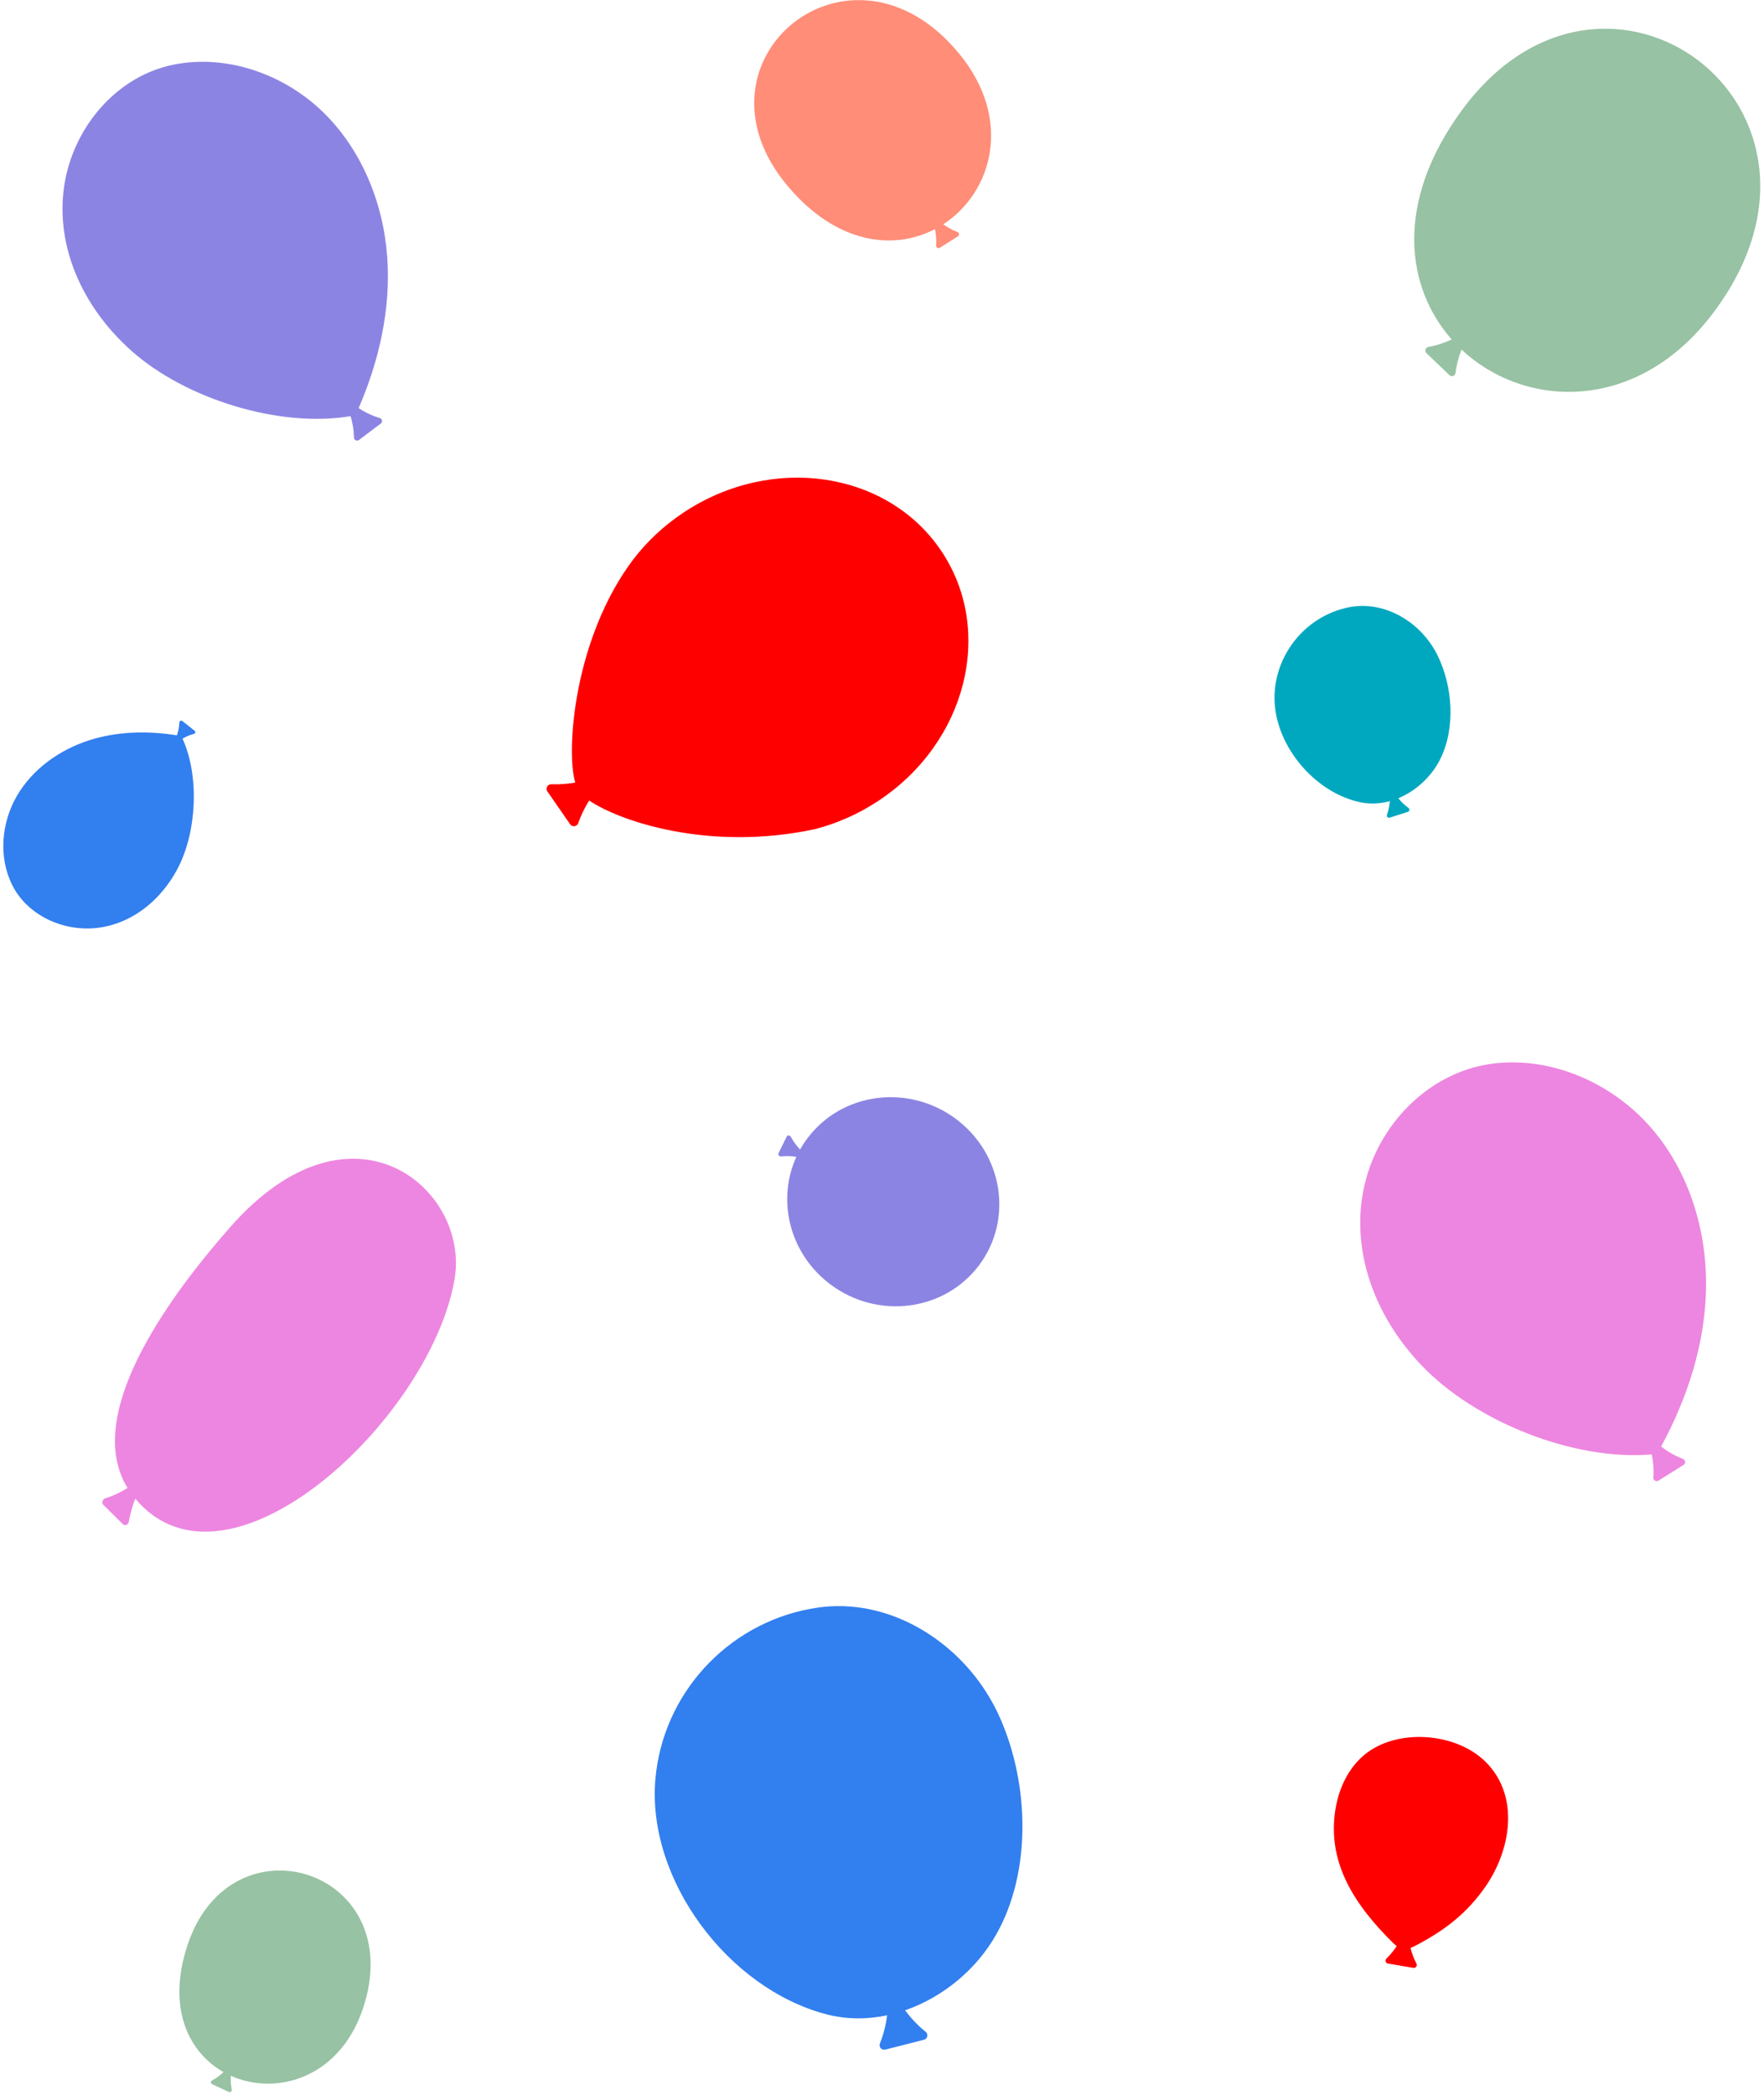
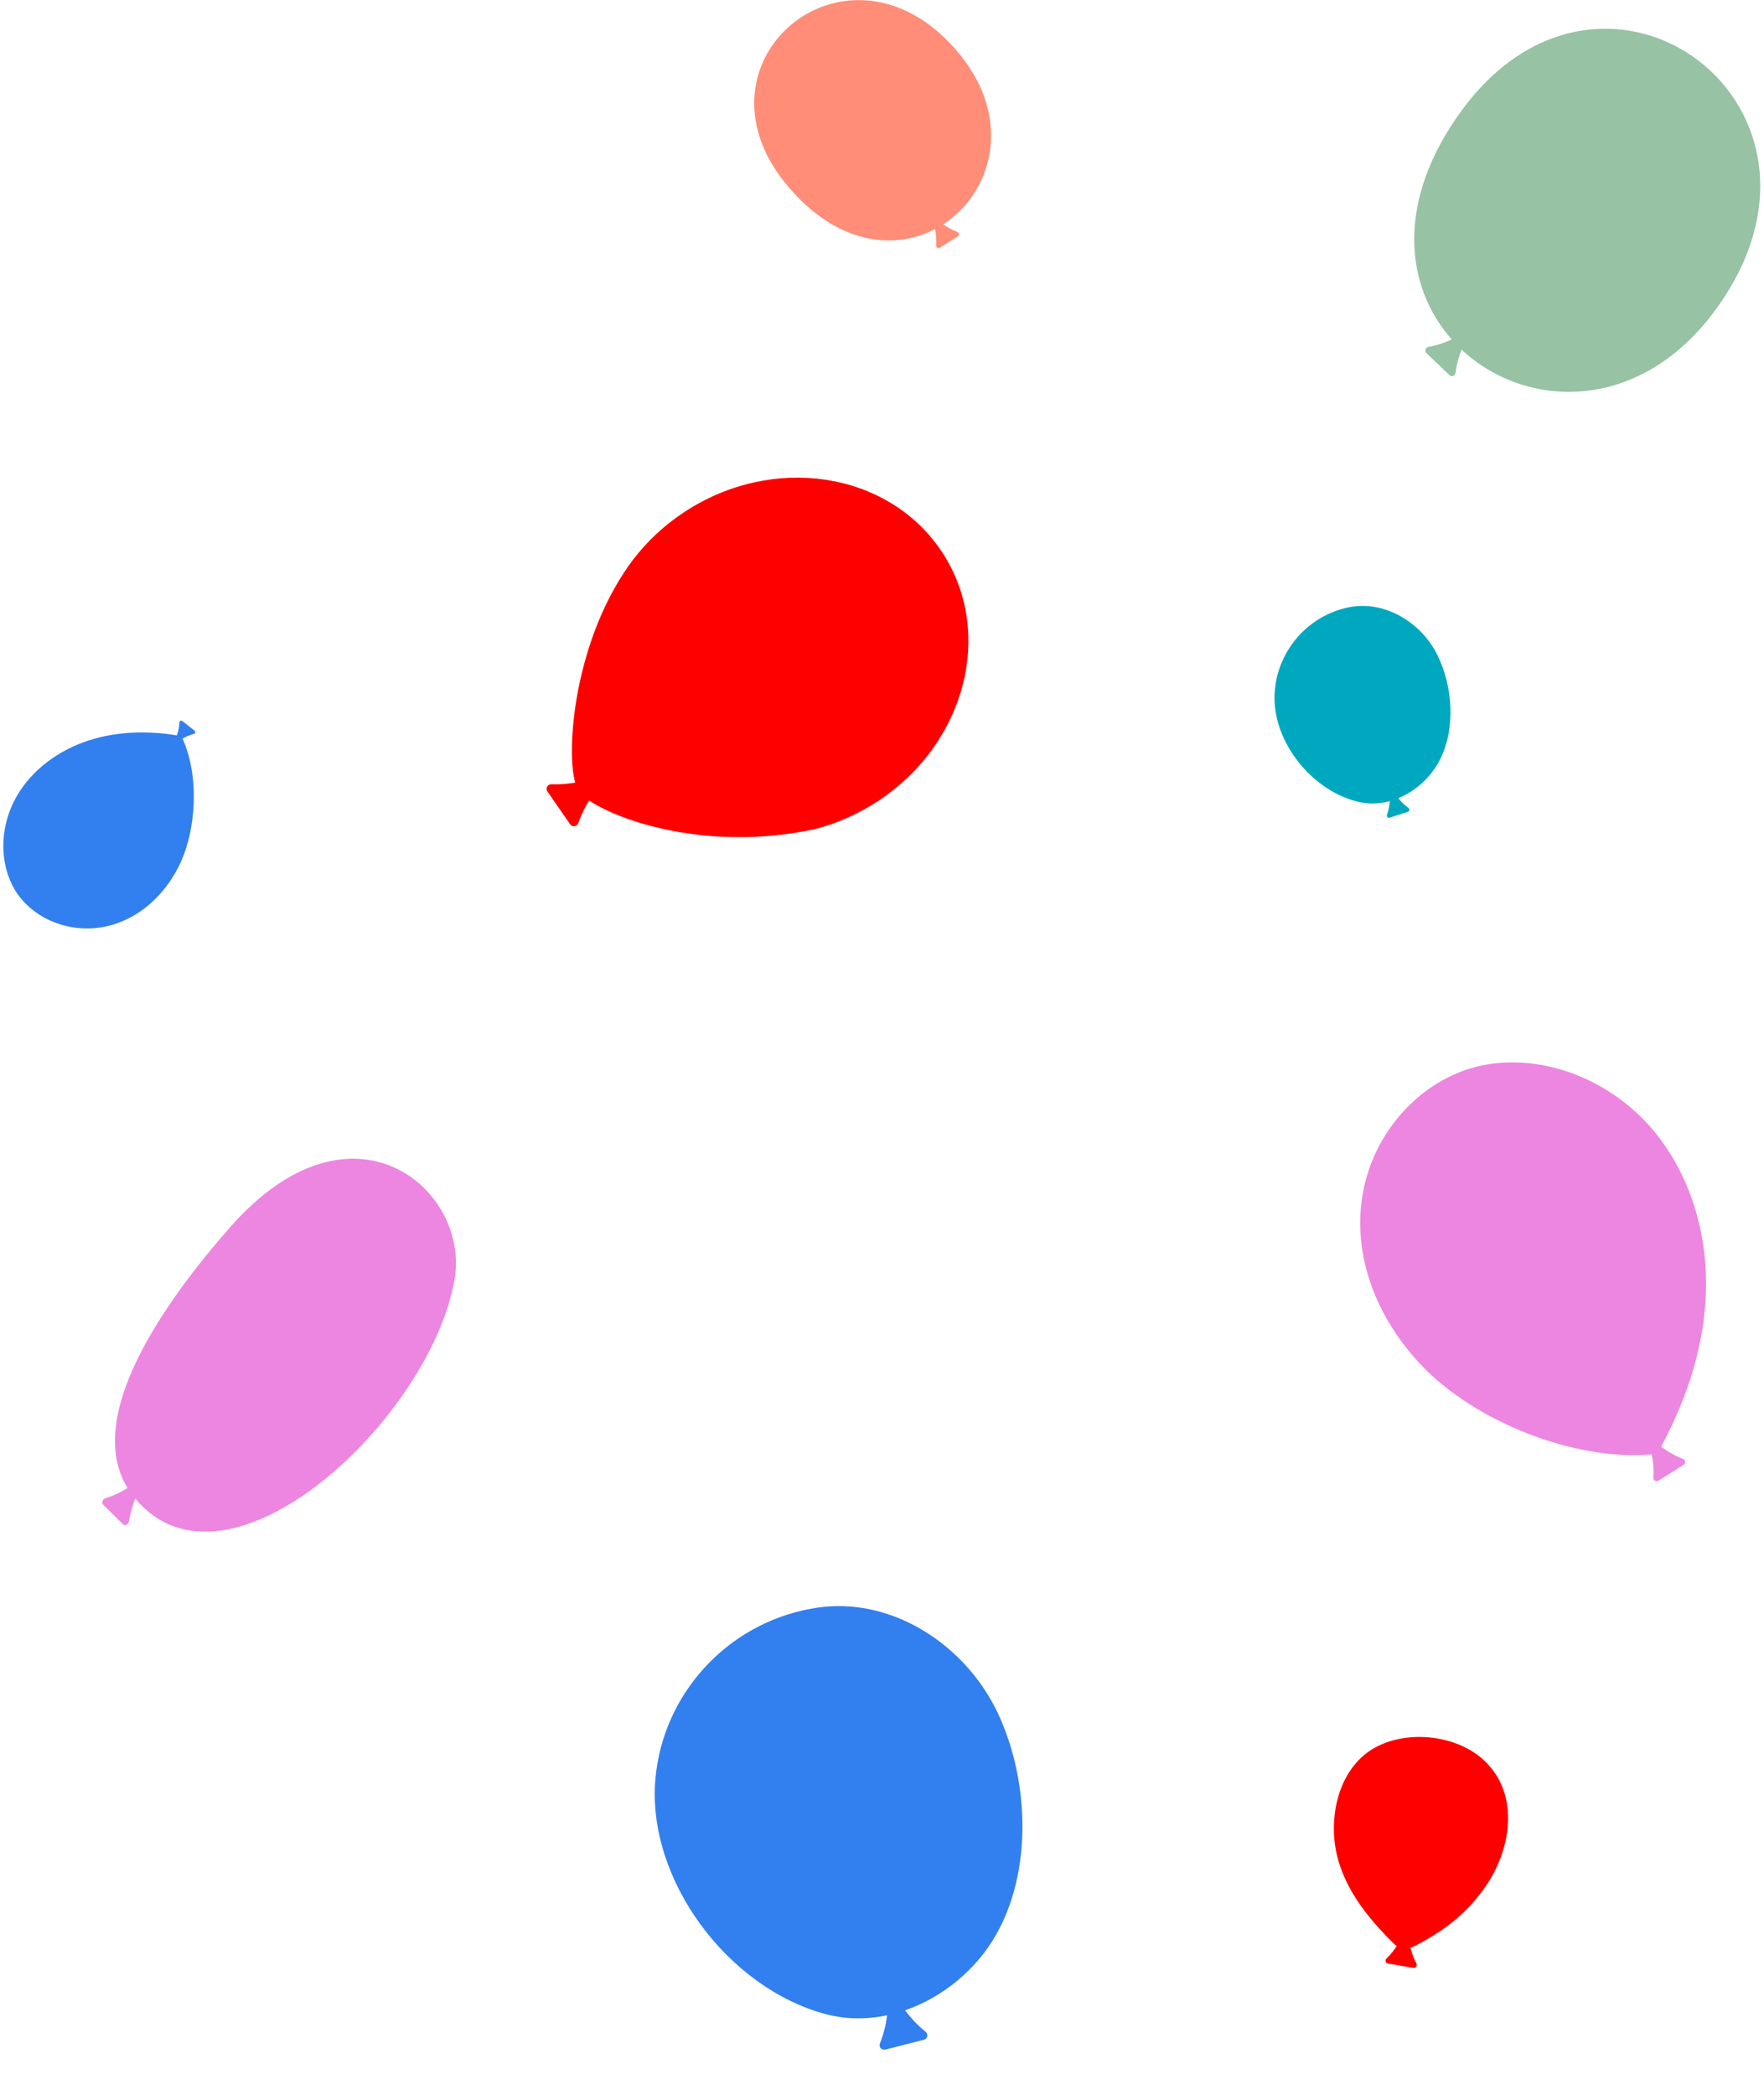
<svg xmlns="http://www.w3.org/2000/svg" width="437" height="519" viewBox="0 0 437 519" fill="none" style="pointer-events: auto;">
  <path d="M424.477 77.436C405.681 102.472 377.737 101.3 362.079 86.604C361.509 88.018 360.87 90.022 360.579 92.39C360.49 93.126 359.613 93.449 359.078 92.935L353.386 87.486C352.851 86.972 353.124 86.075 353.846 85.949C356.255 85.525 358.253 84.739 359.628 84.079C348.239 71.19 345.435 50.112 362.148 27.313C397.786 -21.307 462.5 26.791 424.477 77.436Z" fill="#97C2A3" />
  <path d="M237.719 13.421C251.018 29.71 245.761 47.732 233.663 55.565C234.494 56.164 235.697 56.904 237.194 57.476C237.66 57.653 237.729 58.277 237.308 58.542L232.841 61.373C232.42 61.638 231.879 61.316 231.913 60.825C232.024 59.186 231.833 57.758 231.623 56.755C221.391 62.097 207.2 60.524 195.024 45.954C169.059 14.883 210.817 -19.531 237.719 13.421Z" fill="#FF8D78" />
-   <path d="M241.804 314.372C232.738 325.319 216.205 326.729 204.875 317.522C195.338 309.771 192.529 296.967 197.288 286.579C196.333 286.432 194.993 286.319 193.504 286.48C193.051 286.529 192.68 286.054 192.871 285.665L194.9 281.539C195.091 281.151 195.676 281.189 195.901 281.601C196.653 282.972 197.531 284.051 198.205 284.774C198.935 283.473 199.791 282.22 200.776 281.03C209.842 270.083 226.375 268.673 237.705 277.88C249.034 287.087 250.869 303.424 241.804 314.372Z" fill="#8C84E3" />
-   <path d="M16.488 43.035C19.563 29.985 29.677 18.777 42.833 16.051C55.989 13.324 70.226 18.293 79.939 27.683C89.653 37.072 95.009 50.431 95.94 63.838C96.826 76.602 93.919 89.392 88.84 101.1C89.956 101.839 91.772 102.866 94.075 103.553C94.689 103.737 94.846 104.534 94.337 104.918L88.93 108.993C88.422 109.376 87.694 109.011 87.683 108.374C87.645 106.216 87.235 104.363 86.853 103.088C69.183 106.081 45.889 98.787 32.567 86.915C18.94 74.773 12.929 58.143 16.489 43.033L16.488 43.035Z" fill="#8C84E3" />
  <path d="M346.014 482.092C345.734 481.89 345.443 481.644 345.145 481.348C335.669 472.011 328.728 461.55 330.811 448.315C331.63 443.103 333.991 438.005 338.069 434.656C346.079 428.077 360.649 429.123 368.024 436.443C376.656 445.018 374.216 458.484 367.923 467.469C363.342 474.008 357.932 478.238 350.322 482.164C350.011 482.324 349.716 482.457 349.432 482.562C349.712 483.669 350.166 485.024 350.895 486.442C351.167 486.973 350.729 487.586 350.135 487.486L343.847 486.427C343.257 486.327 343.032 485.605 343.459 485.19C344.562 484.123 345.4 483.025 346.013 482.087L346.014 482.092Z" fill="#FF0000" />
  <path d="M339.025 290.031C343.556 276.35 355.496 265.249 369.92 263.47C384.343 261.693 399.208 268.234 408.791 279.107C418.374 289.98 422.891 304.718 422.642 319.129C422.404 332.846 418.075 346.264 411.511 358.337C412.644 359.222 414.502 360.477 416.919 361.412C417.564 361.66 417.656 362.527 417.072 362.893L410.868 366.781C410.285 367.145 409.535 366.692 409.583 366.012C409.746 363.702 409.478 361.686 409.185 360.291C389.875 361.964 365.473 352.156 352.239 338.318C338.699 324.164 333.783 305.873 339.03 290.034L339.025 290.031Z" fill="#ED86E0" style="pointer-events: auto;" />
-   <path d="M89.873 497.685C84.097 514.745 68.492 519.288 57.181 514.22C57.126 515.093 57.14 516.298 57.413 517.636C57.498 518.052 57.074 518.389 56.686 518.21L52.555 516.31C52.166 516.13 52.153 515.593 52.528 515.391C53.777 514.714 54.733 513.918 55.37 513.305C46.742 508.427 41.344 497.516 46.382 482.055C57.123 449.084 101.558 463.174 89.873 497.685Z" fill="#97C2A3" />
  <path d="M21.883 230.007C14.158 230.121 6.445 226.107 3.023 219.245C-0.399 212.384 0.317 203.863 4.152 197.22C7.988 190.576 14.667 185.781 22.013 183.414C29.006 181.16 36.562 180.99 43.827 182.164C44.078 181.448 44.389 180.307 44.44 178.945C44.454 178.581 44.876 178.385 45.164 178.612L48.218 181.023C48.505 181.249 48.407 181.7 48.053 181.794C46.854 182.114 45.88 182.596 45.223 182.982C49.446 192.29 48.741 206.116 44.042 215.089C39.236 224.267 30.827 229.875 21.883 230.007Z" fill="#327FEF" />
  <path d="M136.586 194.285C138.825 194.361 140.851 194.152 142.513 193.863C140.155 186.245 142.113 158.162 156.871 138.586L156.873 138.591C160.246 134.175 164.454 130.193 169.437 126.902C191.337 112.429 219.869 116.704 233.163 136.448C246.458 156.192 239.485 183.931 217.583 198.403C212.599 201.694 207.275 204.013 201.863 205.404L201.866 205.405C175.262 211.082 153.102 203.215 145.958 198.298C145.036 199.777 144.036 201.671 143.253 203.912C142.945 204.788 141.77 204.954 141.239 204.19L135.597 196.049C135.066 195.283 135.646 194.253 136.583 194.284L136.586 194.285Z" fill="#FF0000" />
  <path d="M162.364 440.731C164.174 419.792 179.951 402.408 200.744 398.546C201.39 398.425 202.036 398.32 202.686 398.229C219.27 395.892 235.367 405.261 244.194 418.988C245.548 421.094 246.741 423.304 247.749 425.591C254.943 441.894 255.655 463.6 246.778 479.257C241.882 487.894 233.575 494.771 224.225 497.998C225.354 499.529 227.036 501.49 229.313 503.326C230.04 503.911 229.801 505.06 228.9 505.292L219.316 507.737C218.417 507.966 217.64 507.077 217.982 506.222C219.043 503.575 219.537 501.103 219.768 499.237C214.8 500.288 209.655 500.287 204.652 498.971C180.363 492.568 160.206 465.663 162.36 440.733L162.364 440.731Z" fill="#327FEF" />
  <path d="M315.751 171.987C316.181 161.884 323.338 153.095 333.163 150.658C333.469 150.581 333.774 150.513 334.082 150.451C341.934 148.864 349.795 152.91 354.284 159.253C354.972 160.226 355.586 161.253 356.114 162.323C359.878 169.948 360.665 180.349 356.76 188.115C354.606 192.399 350.79 195.933 346.403 197.745C346.972 198.448 347.814 199.342 348.936 200.16C349.295 200.42 349.205 200.979 348.781 201.115L344.265 202.558C343.841 202.693 343.453 202.288 343.599 201.868C344.049 200.568 344.233 199.367 344.305 198.464C341.96 199.109 339.509 199.252 337.098 198.761C325.395 196.369 315.237 184.017 315.749 171.988L315.751 171.987Z" fill="#00A8BF" />
  <path d="M30.505 377.629L25.575 372.762C25.111 372.306 25.414 371.372 26.089 371.163C28.373 370.463 30.285 369.432 31.594 368.609C20.606 350.72 41.05 322.18 56.979 304.041C87.219 269.611 116.407 294.547 112.619 316.85C106.749 351.393 56.442 398.623 33.51 371.251C32.934 372.709 32.298 374.666 31.927 376.912C31.802 377.664 30.976 378.083 30.513 377.624L30.505 377.629Z" fill="#ED86E0" />
</svg>